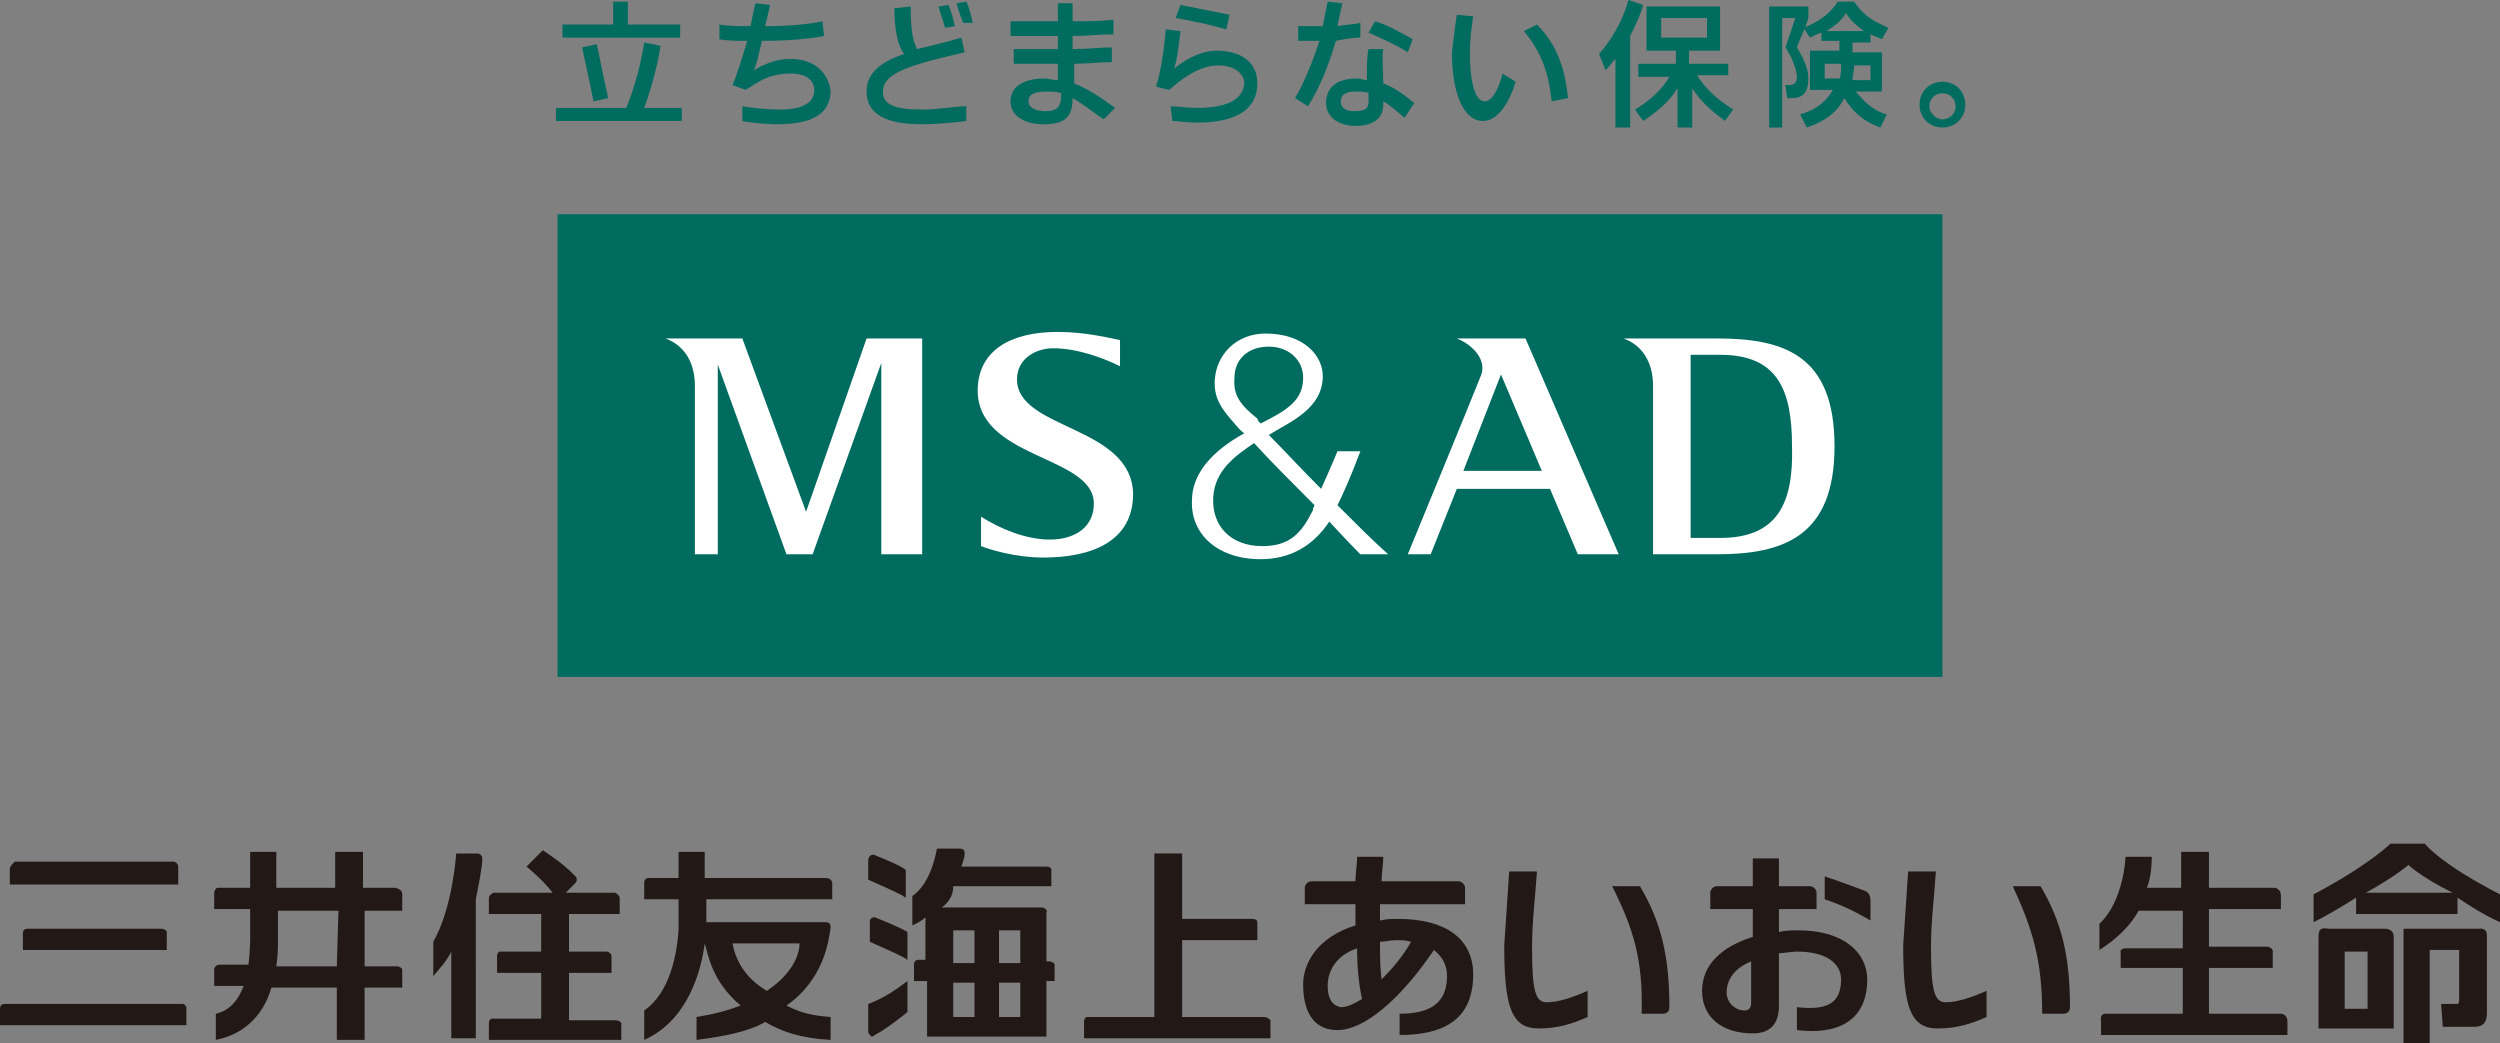
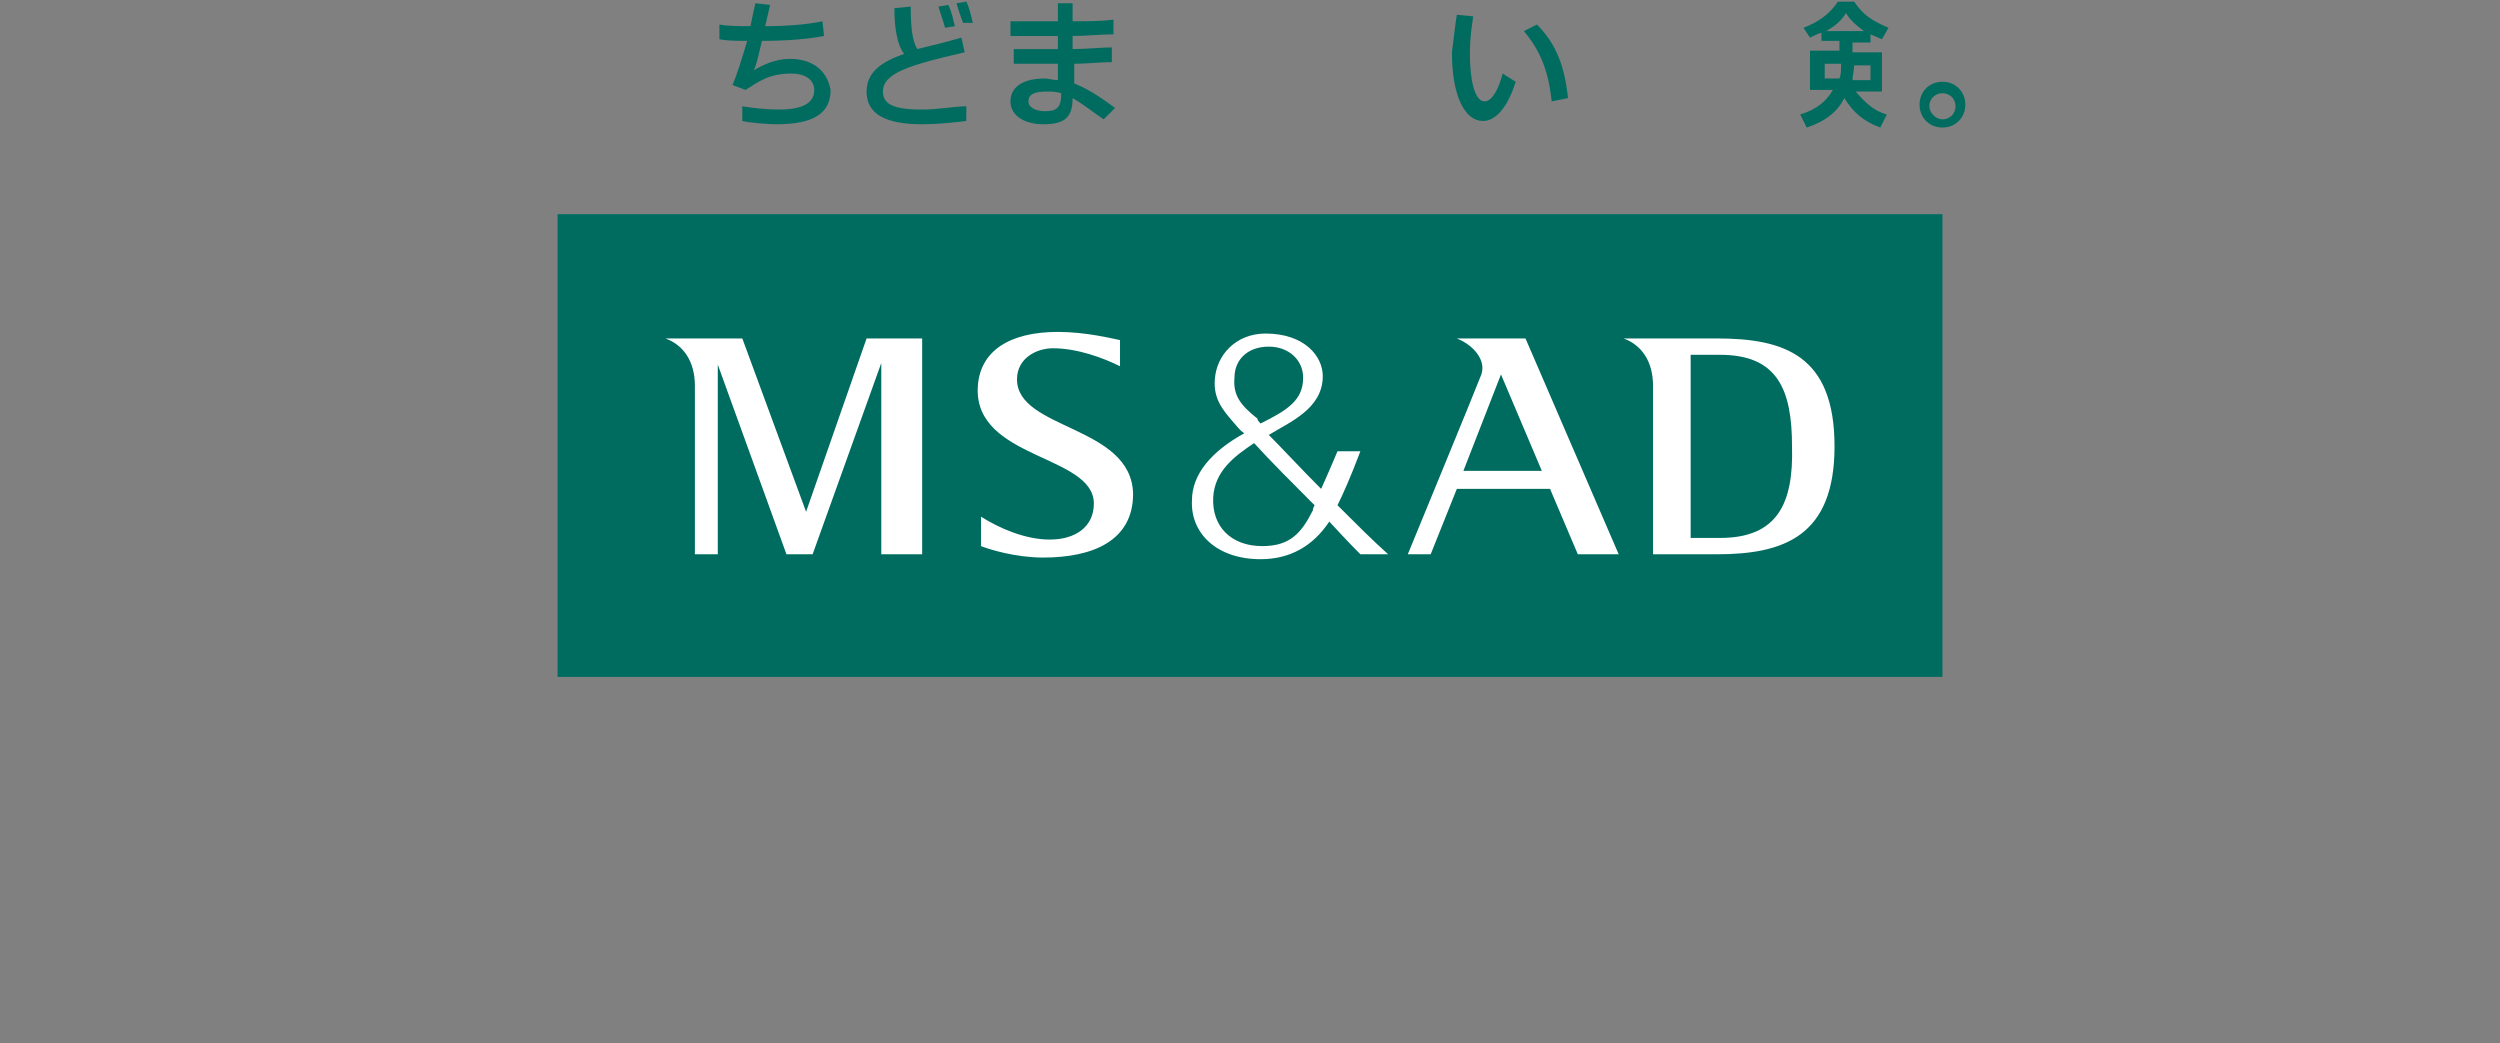
<svg xmlns="http://www.w3.org/2000/svg" viewBox="0 0 152.9 63.8" width="152.9" height="63.8">
  <rect x="0" y="0" width="152.9" height="63.8" fill="#808080" stroke="none" />
  <switch>
    <g>
      <path fill="#006C60" d="M34.1 13.1h84.7v28.3H34.1z" />
      <path fill="#FFF" d="M49.3 31.3l-3.9-10.6h-4.7c1.1.4 1.8 1.4 1.8 2.9v10.3h1.4V22.3l4.2 11.6h1.6l4.2-11.7v11.7h2.5V20.7H53l-3.7 10.6zm12.9-8.1c0-1.3 1.2-1.9 2.2-1.9 1.5 0 3.1.6 4.1 1.1v-1.6c-.5-.1-2.1-.5-3.8-.5-3 0-4.8 1.2-4.9 3.4-.2 4.4 7.1 4.1 7.1 7.1 0 1.4-1.1 2.2-2.7 2.2-1.5 0-3.1-.7-4.2-1.4v1.8c.5.2 2.1.7 3.8.7 3 0 5.5-1 5.5-3.9-.1-4.2-7.1-3.9-7.1-7m19.6 7.7c.3-.6.8-1.7 1.4-3.3h-1.4s-.5 1.2-1 2.3c-1.2-1.2-2.4-2.5-3.2-3.3 1.3-.8 3.3-1.6 3.3-3.6 0-1.2-1.1-2.6-3.5-2.6-1.8 0-3 1.3-3.1 2.8-.1 1.2.5 1.9 1.2 2.7.1.1.3.4.6.6-2 1.1-3.2 2.5-3.2 4.1-.1 2 1.5 3.6 4.2 3.6 1.8 0 3.2-.8 4.2-2.3 1.1 1.2 1.9 2 1.9 2h1.7c-.9-.8-2-1.9-3.1-3m-6.3-7.8c0-1.1.8-1.9 2.1-1.9 1.2 0 2.1.8 2.1 1.9 0 1.4-1 2-2.6 2.8-.1-.1-.2-.2-.2-.3-1-.8-1.5-1.4-1.4-2.5m4.8 8.1c-.7 1.4-1.4 2.2-3.1 2.2-1.9 0-3.1-1.2-3-3 .1-1.6 1.3-2.5 2.5-3.3 1 1.1 2.4 2.5 3.7 3.8-.1.2-.1.2-.1.3M105 20.7h-5.7c1.1.4 1.8 1.4 1.8 2.9v10.3h3.9c4.1 0 7.2-1.1 7.2-6.6 0-5.6-3.1-6.6-7.2-6.6m.2 12.2h-1.8V21.7h1.8c3.5 0 4.4 2.1 4.4 5.6.1 3.5-.9 5.6-4.4 5.6M89.1 20.7c1 .4 1.8 1.3 1.5 2.2-.3.8-4.5 11-4.5 11h1.4l1.6-4h5.7l1.7 4H99l-5.7-13.2h-4.2zm.4 8.1l2.3-5.9 2.5 5.9h-4.8z" />
-       <path fill="#221815" d="M131.6 52.4H130s-.1 2.7-1.6 4.1v1.6c1.1-.7 1.9-1.5 2.4-2.4h2.7V58H130c-.4 0-.3.3-.3.3v.9h3.8V62h-4.7c-.4 0-.3.4-.3.4v.9h11.4v-.8c0-.5-.4-.5-.4-.5h-4.4v-2.8h3.9v-.9s.1-.3-.3-.4h-3.6v-2.3h4.4v-.8c0-.5-.4-.5-.4-.5h-4v-2.2h-1.7v2.2h-2.1c.3-.7.3-1.7.3-1.9zm10.2 4.9c0-.4.1-.6.6-.5h3.5s.5 0 .5.5v5.6h-4.6v-.2.1-5.5zm1.6 4.4h1.4v-3.5h-1.4v3.5zm9.5-5.3c-1.1-.5-2-1.1-2.6-1.5v1h-6.2v-1c-1.1.7-2 1.2-2.6 1.5v-1.7c3.4-1.8 4.7-3.1 4.7-3.1h2.1s.9 1.2 4.6 3.1v1.7zm-2.9-1.8c-2-1-2.7-1.7-2.7-1.7s-.8.7-2.6 1.7h5.3zm2.1 7.3v-4.7c0-.5-.5-.4-.5-.4H147v7h1.6v-5.7h1.8v3.1s0 .2-.1.2h-1l.1 1.4h1.9s-.1 0 0 0c.7 0 .8-.4.8-.9zM50.9 54v1h-7.7v1.4h7.3c.2 0 .3.1.3.3-.1.8-.4 3.2-2.7 4.8.8.4 1.4.6 2.7.7v1.4c-1.8-.1-3-.5-4-1.1-1 .6-2.6.9-4.2 1.1v-1.4c1.2-.2 1.9-.4 2.7-.7-1.8-1.5-2-3.2-2.2-3.8-.2 1.6-1 4.7-3.7 5.9v-1.8c1.6-1.1 2-3.5 2.1-4.9V55h-2.1v-1c0-.2.1-.3.3-.3h1.8v-1.6h1.6v1.6h7.4c.3 0 .4.2.4.3zm-2 3.7h-4.1c.1.5.4 1.9 2.1 2.9 2.1-1.4 2-2.9 2-2.9m4.6-5.4c-.2-.1-.4.1-.4.3v1.2c1.8.8 2 .9 2.3 1.1v-1.7c-.4-.3-1.4-.7-1.9-.9m0 3.8c-.2 0-.3.1-.3.3v1.2c1.8.8 2 .9 2.3 1.1V57c-.5-.3-1.5-.7-2-.9m0 7.2c.4-.2 1-.6 2-1.4V60c-1.4 1.1-2.4 1.4-2.4 1.4V63.1c0 .1.1.2.2.3 0 0 .1 0 .2-.1m4.1-7.8h6.1c.2 0 .4.2.3.3v3h.2c.1 0 .3.1.3.2v1H64v3.4h-7.3V60h-.8v-1c0-.2.1-.3.3-.3h.4v-2.6c-.2.2-.4.3-.8.5v-1.8c1.2-.8 1.5-2.9 1.5-2.9h1.4c.2 0 .3.1.3.3 0 .2-.1.5-.2.8H64c.2 0 .3.1.3.2v1h-6c0 .6-.3 1-.7 1.3m3.5 3.4h1.3v-2h-1.3v2zm0 3.3h1.3v-2.1h-1.3v2.1zm-2.8-3.3h1.3v-2h-1.3v2zm0 3.3h1.3v-2.1h-1.3v2.1zm-33.7-7.5v1h-2.3v3.4h2c.1 0 .3.1.3.2v1.1h-2.3v3.2h-1.7v-3.2h-4c-.4 1.4-1.4 2.8-3.4 3.2V62c.9-.2 1.4-.9 1.7-1.7h-1.8v-1c0-.2.2-.3.3-.3h1.8c.1-.9.1-1.6.1-1.6v-1.8h-2.2v-1c0-.1.1-.3.2-.3h2v-2.2h1.6v2.2h3.6v-2.2h1.7v2.2h2c.3.1.4.2.4.4m-3.9 1H17v2.2s0 .5-.1 1.2h3.7l.1-3.4zm56.6 6.5h-5v-4.7h4.6v-1.1c0-.1-.1-.2-.3-.2h-4.3v-4h-1.7v10h-4.1c-.1 0-.2.1-.2.3v1h11.4v-1.1c-.1-.1-.2-.2-.4-.2M.6 53.1v1h10.3V53c0-.1-.1-.3-.3-.3H.9c-.1.1-.3.3-.3.4zm10.6 8.3H.3c-.2 0-.3.1-.3.3v1h11.4v-1.1s-.1-.2-.2-.2m-1.3-4.6H1.7c-.2 0-.3.1-.3.3v1h8.8V57c0-.1-.2-.2-.3-.2m19.3-4.6h-1.3s-.2 3.3-1.4 5.4v2.1c.5-.6.8-.9 1.1-1.5v5.3h1.5V55c.2-1 .4-2 .4-2.5 0-.1-.1-.3-.3-.3m5.9 1.3c-.3-.3-.7-.7-1.9-1.5l-1 1s1 .8 1.6 1.6h-3.6c-.1 0-.3.2-.3.3v1h3.2v2.3h-2.5c-.1 0-.2.1-.2.3v1h2.7v2.8h-3c-.1 0-.2.1-.2.3v1H38v-1c0-.1-.2-.2-.3-.2h-2.9v-2.9h2.6v-1c0-.2-.2-.3-.3-.3h-2.3v-2.3h3.1v-1c0-.1-.2-.3-.3-.3h-3l.6-.6c.1-.1.1-.3 0-.4l-.1-.1m81.6-.2h1.7c-.1 1.5-.3 3.1-.3 4.6 0 2.7.2 3.4.9 3.4s1.6-.3 2.5-.7v1.6c-.9.4-1.8.7-3 .7-1.7 0-2.1-1.4-2.1-5.1.1-1.4.2-3 .3-4.5m6.4.9h1.7c1.3 2.2 1.8 4.3 1.8 7.4 0 .3-.2.4-.4.4h-1.3c0-3.3-.6-5.2-1.8-7.8m-30.8-.9H94c-.1 1.5-.3 3.1-.3 4.6 0 2.7.2 3.4.9 3.4s1.6-.3 2.5-.7v1.6c-.9.4-1.8.7-3 .7-1.7 0-2.1-1.4-2.1-5.1.1-1.4.2-3 .3-4.5m6.3.9h1.7c1.3 2.2 1.8 4.3 1.8 7.4 0 .3-.2.4-.4.4h-1.3c.1-3.3-.5-5.2-1.8-7.8m11.4 2.7c-.4 0-.8 0-1.2.1v-1.4h2.3v-1c0-.2-.2-.4-.4-.4h-1.9v-1.7h-1.6v1.7H105c-.2 0-.4.2-.4.4v1h2.6v1.7c-1.9.6-3.1 1.7-3.1 3.3 0 1.6 1.2 2.6 3.1 2.6 1.1 0 1.6-.6 1.6-1.7v-3.2c.3 0 .7-.1 1.1-.1 1.9 0 2.7.8 2.7 1.7 0 1.5-.9 1.9-2.7 1.7V63c2.4.3 4.3-.5 4.3-3.1 0-1.6-1.4-3-4.2-3m-2.9 4.4c0 .3-.1.5-.4.5-.6 0-1.1-.5-1.1-1.1 0-.8.5-1.5 1.5-1.9v2.5zm7-6.8c.2.1.3.3.3.6v1.2c-1-.6-1.9-1-2.8-1.3v-1.4c.9.3 1.7.6 2.5.9m-28.6 1.7c-.4 0-.7 0-1.1.1v-1h5.2v-1c0-.2-.2-.4-.4-.4h-4.7c0-.5.1-1 .1-1.5H83c0 .5-.1 1-.1 1.5h-2.7c-.2 0-.4.2-.4.4v1h3.1v1.3c-2.3.7-3.2 2.3-3.2 3.6 0 1.9.8 2.8 2.1 2.8 1.6 0 3.8-1.8 5.9-4.9.5.4.8.9.8 1.6 0 1.7-1.1 2.3-2.9 2.3v1.3c2.5 0 4.5-.8 4.5-3.7 0-2.2-1.7-3.4-4.6-3.4m-4.3 4.1c0-1 .6-1.9 1.8-2.3 0 1.1.1 2.2.3 3.1-.5.3-.9.5-1.3.5-.5-.1-.8-.5-.8-1.3m3.3-.4c-.1-.7-.1-1.5-.1-2.3.3 0 .6-.1 1-.1.3 0 .6 0 .9.1-.5.9-1.2 1.7-1.8 2.3" />
      <g fill="#006C60">
-         <path d="M39.4 6.6c.4-1.1.8-2.5 1-3.8l-1-.2c-.2 1.3-.6 2.8-1.1 4H34v.8h7.7v-.8h-2.3zM41.6 1.5h-3.2V.1h-.9v1.4h-3.1v.8h7.2z" />
-         <path d="M36.3 6.2l.9-.2c-.2-.8-.5-2.4-.7-3.3l-.9.2c.2.9.5 2.3.7 3.3M71.3 1.8l.9.1c-.1.8-.2 1.8-.4 2.3.5-.4 1.5-1.1 2.6-1.1 1.5 0 2.5.7 2.5 2 0 1.6-1.3 2.4-3.7 2.4-.6 0-1.2-.1-1.5-.1l-.1-.9c.3 0 1.1.1 1.6.1 1.6 0 2.9-.4 2.9-1.6-.1-.6-.7-1-1.6-1-1.2 0-2.3.9-3 1.5l-.8-.2c.3-.9.5-2.3.6-3.5M72.2.3l3 .6-.2.9c-1-.3-2-.5-3.1-.7l.3-.8zM83.2 2.3v-.9c-.4.1-.9.1-1.4.2.1-.5.2-1 .3-1.4l-.9-.1-.3 1.5h-1.5v.9h1.3c-.4 1.2-.9 2.5-1.5 3.5l.8.5c.7-1.1 1.3-2.6 1.7-4 .5-.1 1-.2 1.5-.2M86.5 6.3c-.5-.4-1.1-.9-1.9-1.2 0-.9-.1-1.7 0-2.1h-.9c-.1.4-.1 1-.1 1.9-.2 0-.4-.1-.6-.1-1.3 0-1.9.6-1.9 1.5 0 .8.7 1.4 1.8 1.4 1 0 1.7-.4 1.7-1.3v-.2c.4.2.8.6 1.3 1l.6-.9zm-2.8-.1c0 .5-.3.6-.9.6-.6 0-.8-.3-.8-.6 0-.4.3-.6.9-.6.3 0 .6 0 .8.1v.5M86.4 2.4c-.7-.4-1.6-.9-2.3-1.1l-.4.7c.7.3 1.6.7 2.4 1.2l.3-.8zM103.8 4.6h1.9v-.7h-2.4v-.8h1.9V.4h-4.5v2.7h1.8v.8h-2.3v.8h1.9c-.4.7-1.1 1.4-2.1 2l.5.7c.9-.6 1.6-1.2 2.1-2v2.4h.9V5.4c.5.8 1.2 1.4 2 2l.5-.7c-1.1-.7-1.8-1.4-2.2-2.1m-2.2-3.5h2.8v1.2h-2.8V1.1zM100.5.3l-.9-.3c-.4 1.4-1.1 2.5-1.8 3.3l.4 1c.2-.2.4-.5.6-.7v4.2h.9V2.2c.3-.6.6-1.2.8-1.9M110.6 4.8c0-.7-.4-1.4-.7-1.9.2-.6.5-1.1.7-1.8V.4h-2.4v7.4h.8V1.1h.8l-.6 1.8c.4.6.7 1.4.7 1.8 0 .4-.2.5-.5.5h-.2l.1.8h.3c.7 0 1-.4 1-1.2" />
        <path d="M113.5 5.6h1.6V3.2h-1.8v-.6h1.1v-.5c.2.1.5.2.7.3l.4-.7c-.9-.4-1.5-.7-2.1-1.6h-1c-.5.8-1.3 1.3-2.1 1.6l.4.6c.2-.1.4-.2.7-.3v.5h1.1v.6h-1.8v2.4h1.4c-.4.7-1 1.2-2 1.5l.4.8c1.2-.4 1.9-1 2.3-1.8.5.8 1.1 1.4 2.2 1.8l.4-.8c-.8-.2-1.4-.8-1.9-1.4m-.6-4.8c.3.5.7.8 1.1 1.1h-2.3c.5-.3.9-.6 1.2-1.1m1.5 4.1h-1.1c0-.3.1-.6.1-.9h1v.9zm-2.8 0v-1h1c0 .3 0 .7-.1.9h-.9zM48.3 3.6c-.9 0-1.7.4-2.2.7.2-.4.3-1 .5-1.8 1.4 0 2.8-.1 3.8-.3l-.1-.9c-.9.2-2.2.3-3.5.3.1-.4.2-.9.3-1.3l-.9-.1c-.1.4-.2.9-.3 1.4-.7 0-1.4 0-1.9-.1v.9c.5.1 1.1.1 1.7.1-.3 1-.6 2-.9 2.7l.8.3c.8-.5 1.4-1 2.8-1 1 0 1.4.5 1.4 1 0 1-1.1 1.2-2.2 1.2-.7 0-1.6-.1-2.2-.2v.9c.4.1 1.5.2 2.1.2 2.3 0 3.3-.7 3.3-2.1-.2-1.1-1-1.9-2.5-1.9M68.2 6.6c-.7-.5-1.5-1.1-2.5-1.5V3.9c.8 0 1.6-.1 2.3-.1v-.9c-.7 0-1.5.1-2.4.1v-.8c.9 0 1.7-.1 2.5-.1v-.9c-.7.1-1.6.1-2.5.1V.2h-.9v1.1h-2.9v.9h2.9V3H62v.9h2.7v1c-.3 0-.6-.1-.8-.1-1.3 0-2.1.5-2.1 1.4 0 .9.9 1.4 2 1.4 1.3 0 1.8-.4 1.8-1.6.7.4 1.3.9 1.9 1.3l.7-.7zm-3.3-.8c0 .8-.3 1-1 1-.5 0-1-.2-1-.6 0-.4.3-.6 1.1-.6.3 0 .6 0 .9.1v.1zM89.1.9l1 .1c-.1.7-.2 1.4-.2 2.2 0 2.1.4 3 .9 3s.9-.9 1.1-1.7l.8.5c-.4 1.3-1.1 2.4-2 2.4-1.1 0-1.9-1.5-1.9-4.2.1-.8.2-1.7.3-2.3M93.2 1.9l.8-.4c1.2 1.2 1.7 2.6 1.9 4.5l-1 .2c-.2-1.9-.7-3.1-1.7-4.3M118.8 7.8c-.8 0-1.4-.6-1.4-1.4 0-.8.6-1.4 1.4-1.4s1.4.6 1.4 1.4c0 .8-.6 1.4-1.4 1.4m0-2.1c-.4 0-.8.3-.8.8 0 .4.4.8.8.8s.8-.3.8-.8-.4-.8-.8-.8M56.4 6.7c-1.7 0-2.4-.3-2.4-1.1 0-1.1 1.5-1.6 5-2.4l-.2-.9c-1 .3-1.9.5-2.7.7-.3-.5-.4-1.3-.4-2.6l-1 .1c0 1.3.2 2.3.6 2.8-1.5.5-2.3 1.2-2.3 2.3 0 1.4 1.2 2 3.4 2 .9 0 1.9-.1 2.7-.2v-.9c-.7 0-1.7.2-2.7.2" />
        <path d="M58.4 1.6c-.1-.4-.2-.9-.4-1.3l-.6.1c.1.4.3.9.4 1.3l.6-.1zM59.5 1.4c-.1-.4-.2-.9-.4-1.3l-.6.1c.1.4.3.9.4 1.2h.6z" />
      </g>
    </g>
  </switch>
</svg>